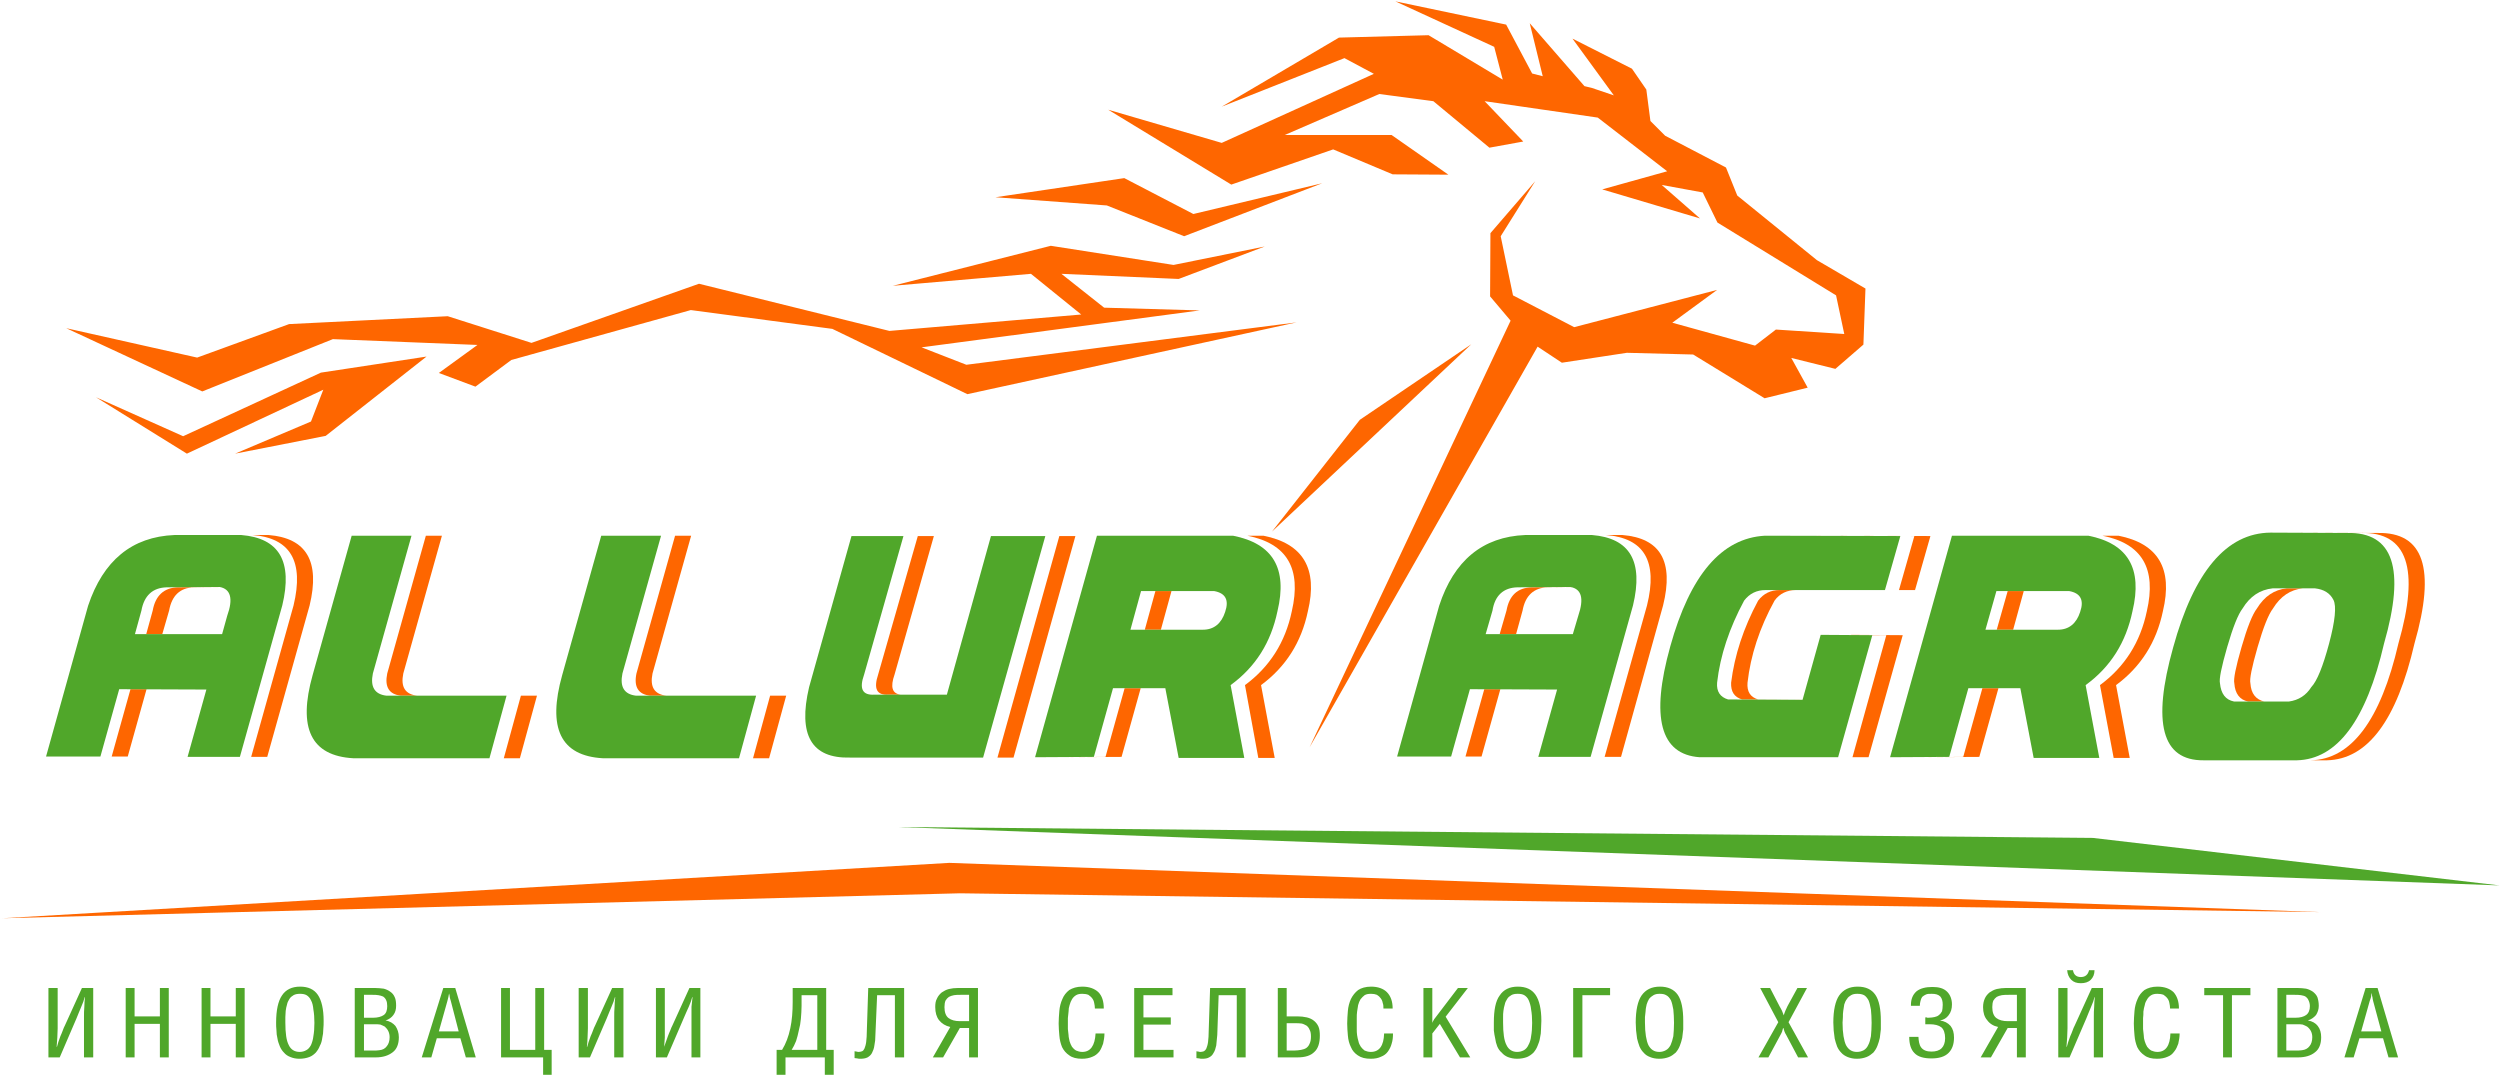
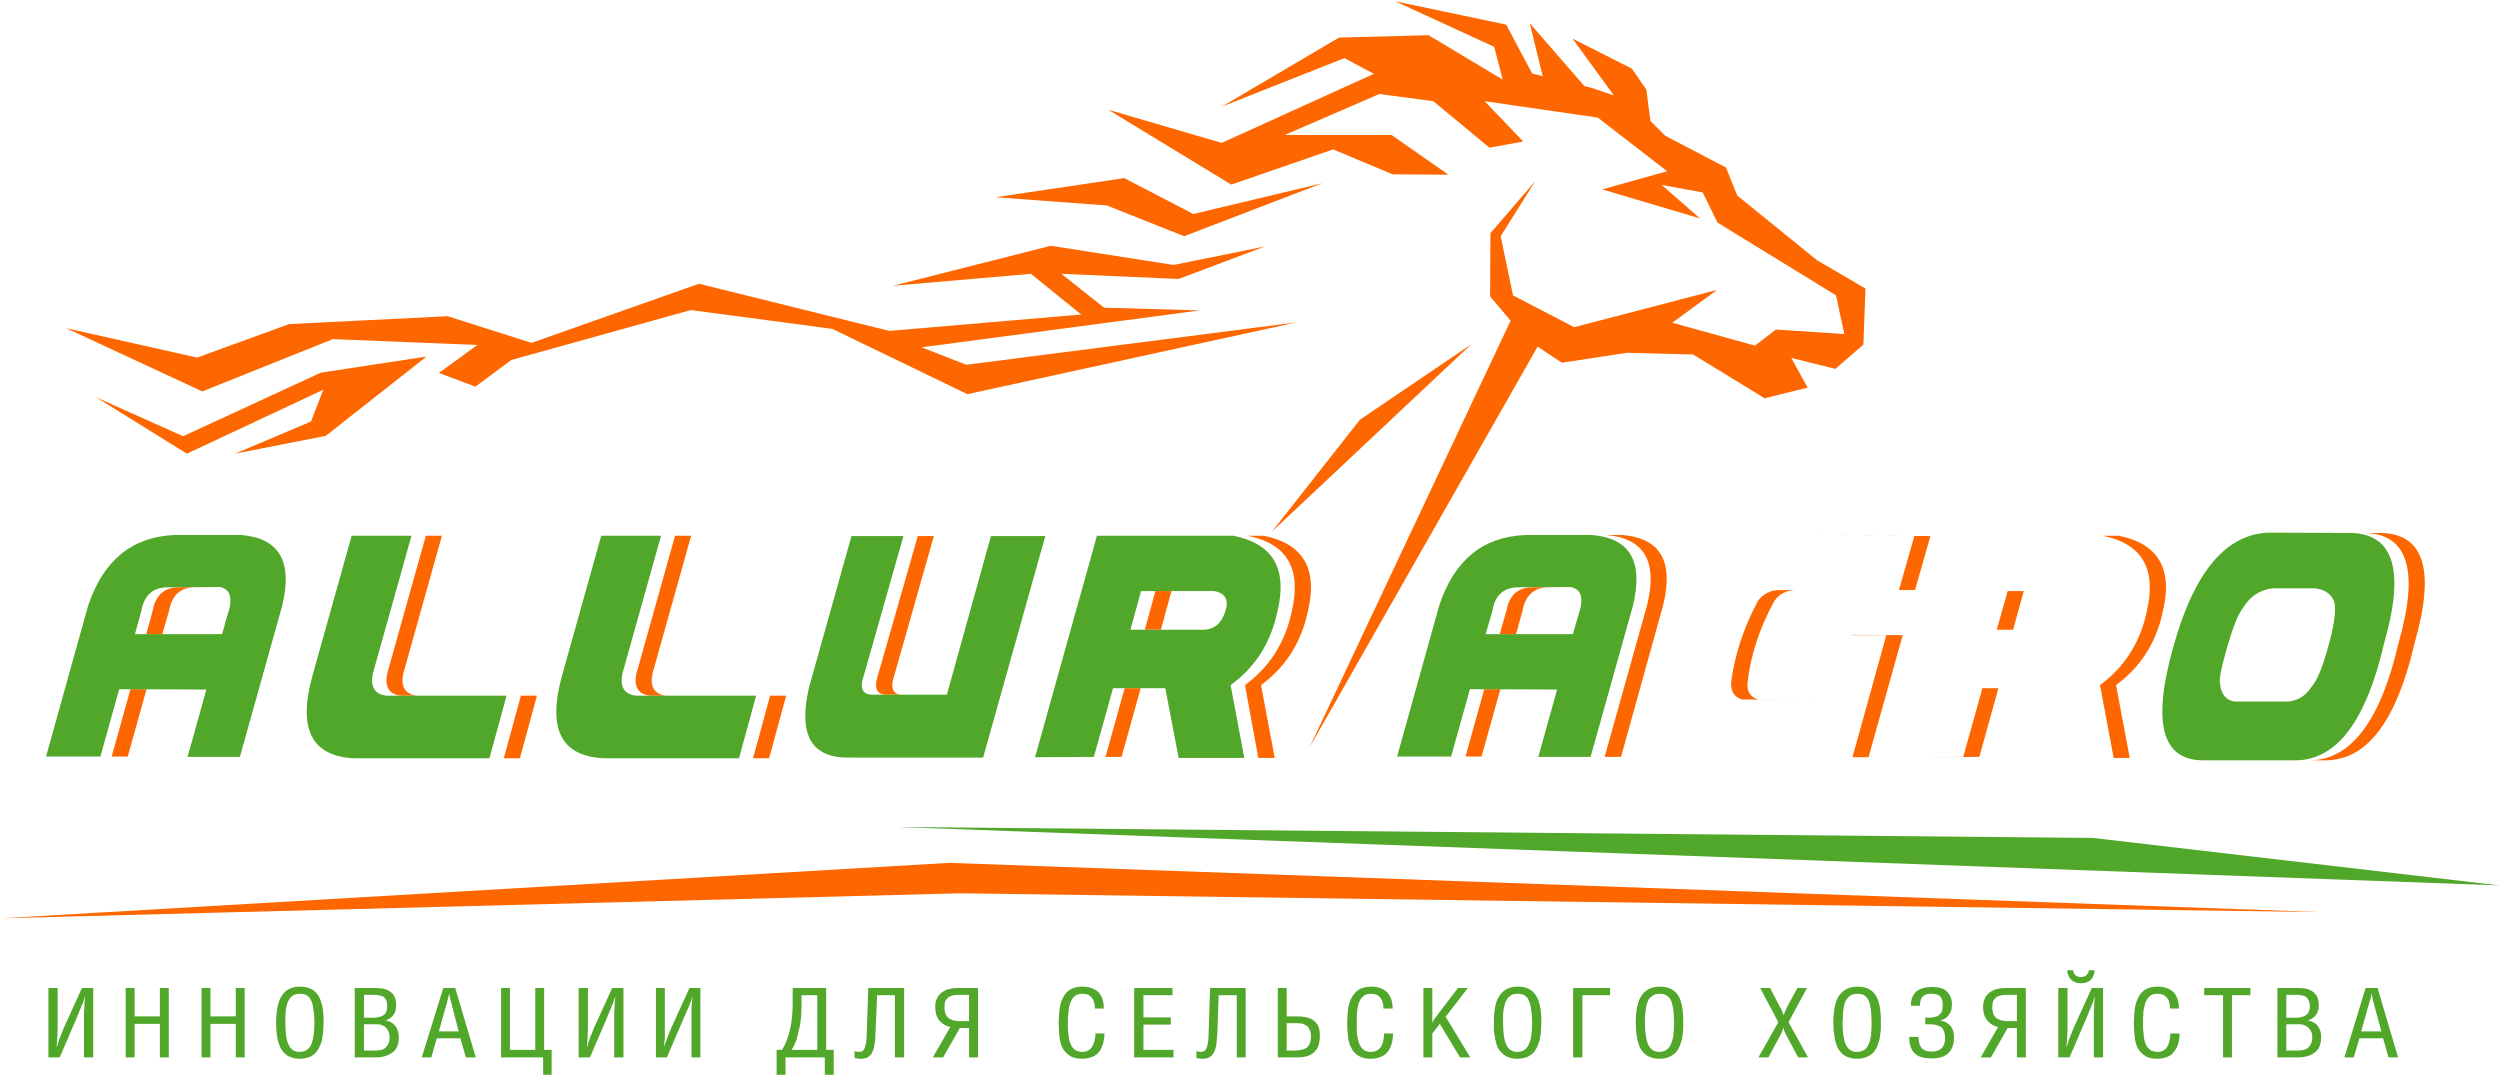
<svg xmlns="http://www.w3.org/2000/svg" width="1008" height="434" viewBox="0 0 1008 434" fill="none">
-   <path d="M916.461 245.355C914.669 247.698 912.602 252.799 910.258 260.931C907.915 269.064 906.95 273.888 907.364 275.542C907.639 279.678 909.569 282.021 912.877 282.848H906.399C903.091 282.159 901.161 279.678 900.885 275.542C900.472 273.888 901.437 269.064 903.78 260.931C906.123 252.799 908.191 247.698 909.983 245.355C913.015 240.393 917.013 237.774 921.975 237.222H928.453C923.491 237.774 919.494 240.393 916.461 245.355Z" fill="#FE6600" />
  <path d="M938.24 306.557H931.762C948.027 306.143 959.881 290.429 967.049 259.415C975.733 229.228 970.633 214.479 952.024 214.892L927.213 214.754H927.764L958.641 214.892C977.249 214.479 982.211 229.228 973.527 259.415C966.36 290.429 954.643 306.143 938.24 306.557Z" fill="#FE6600" />
  <path d="M834.721 253.901H811.702L815.975 238.325H809.497L805.086 253.901H834.308H834.721Z" fill="#FE6600" />
  <path d="M852.227 305.592H858.706L853.192 276.231C863.117 268.926 869.457 259.001 872.076 246.458C876.212 229.228 870.147 219.165 854.157 215.995H847.679C863.668 219.165 869.595 229.228 865.598 246.458C862.979 259.001 856.638 268.926 846.714 276.231L852.227 305.592Z" fill="#FE6600" />
  <path d="M774.347 305.316L798.056 305.178L805.775 277.472H799.296L791.577 305.178L774.347 305.316Z" fill="#FE6600" />
  <path d="M724.173 237.912C720.589 237.912 717.557 239.29 715.489 242.185C709.424 253.212 705.84 264.239 704.599 275.267C704.324 278.851 705.702 281.056 708.873 282.021L732.581 282.159L702.394 282.021C699.224 281.056 697.845 278.851 697.983 275.267C699.361 264.239 702.945 253.212 708.873 242.185C711.078 239.29 713.973 237.912 717.557 237.912H724.173Z" fill="#FE6600" />
  <path d="M723.759 215.995H723.897L778.344 216.133L772.142 237.912H765.663L771.866 216.133L723.759 215.995Z" fill="#FE6600" />
  <path d="M753.395 305.316H746.917L760.563 256.107H746.365V255.969L767.179 256.107L753.395 305.316Z" fill="#FE6600" />
  <path d="M624.1 236.809C618.449 236.947 615.003 240.117 613.9 246.182L611.281 255.693H604.665L607.421 246.182C608.524 240.117 611.832 236.947 617.622 236.809L638.849 236.671H638.987L624.1 236.809Z" fill="#FE6600" />
  <path d="M604.94 277.886L597.359 305.04H590.881L598.462 277.886H604.94Z" fill="#FE6600" />
  <path d="M626.995 215.719H627.271H654.15C669.45 216.96 674.964 226.333 670.553 244.115L653.598 305.178H646.982L664.074 244.115C668.485 226.333 662.971 216.96 647.533 215.719H626.995Z" fill="#FE6600" />
  <path d="M491.084 253.901H468.064L472.337 238.325H465.859L461.586 253.901H490.67H491.084Z" fill="#FE6600" />
  <path d="M507.349 305.592H513.965L508.451 276.231C518.376 268.926 524.717 259.001 527.336 246.458C531.471 229.228 525.406 219.165 509.416 215.995H502.938C518.927 219.165 524.855 229.228 520.857 246.458C518.238 259.001 511.898 268.926 501.973 276.231L507.349 305.592Z" fill="#FE6600" />
  <path d="M428.366 305.316L452.212 305.178L459.931 277.472H453.453L445.734 305.178L428.366 305.316Z" fill="#FE6600" />
  <path d="M370.059 216.133H376.538L360.686 271.958C358.894 277.059 359.721 279.678 363.167 280.091H358.205C353.518 280.367 352.14 277.748 354.069 271.958L370.059 216.133Z" fill="#FE6600" />
-   <path d="M433.604 216.133L408.655 305.454H402.176L427.125 216.133H433.604Z" fill="#FE6600" />
  <path d="M203.133 305.729H209.612L216.504 280.505H168.26C163.297 279.953 161.505 276.921 162.608 271.545L178.184 215.995H171.706L156.13 271.545C155.027 276.921 156.819 279.953 161.643 280.505H210.025L203.133 305.729Z" fill="#FE6600" />
  <path d="M303.62 305.729H310.098L316.99 280.505H268.746C263.783 279.953 261.992 276.921 263.094 271.545L278.67 215.995H272.192L256.616 271.545C255.513 276.921 257.305 279.953 262.129 280.505H310.512L303.62 305.729Z" fill="#FE6600" />
  <path d="M78.249 236.809C72.598 236.947 69.29 240.117 68.187 246.182L65.43 255.693H58.952L61.571 246.182C62.673 240.117 66.119 236.947 71.771 236.809L93.136 236.671H93.274L78.249 236.809Z" fill="#FE6600" />
  <path d="M59.09 277.886L51.508 305.04H45.03L52.611 277.886H59.09Z" fill="#FE6600" />
-   <path d="M81.144 215.719H81.42H108.299C123.599 216.96 129.113 226.333 124.84 244.115L107.747 305.178H101.269L118.361 244.115C122.634 226.333 117.121 216.96 101.82 215.719H81.144Z" fill="#FE6600" />
  <path d="M926.11 306.557H888.479C871.663 306.694 867.665 291.532 876.212 261.069C884.62 230.468 897.715 214.892 915.496 214.754L946.373 214.892C964.981 214.479 969.944 229.228 961.26 259.415C954.092 290.429 942.375 306.143 926.11 306.557ZM904.193 245.355C902.401 247.698 900.334 252.799 897.991 260.931C895.647 269.064 894.682 273.888 895.096 275.542C895.509 279.678 897.301 282.159 900.747 282.848H922.94C926.799 282.297 929.832 280.367 931.899 277.059C934.243 274.577 936.586 268.788 939.067 259.553C941.548 250.317 942.1 244.39 940.859 241.909C939.481 239.152 937 237.636 933.416 237.223H916.323C911.223 237.774 907.226 240.393 904.193 245.355Z" fill="#50A72A" />
-   <path d="M762.079 305.316L785.926 305.178L793.645 277.472H814.597L819.972 305.592H846.438L840.924 276.231C850.987 268.926 857.19 259.001 859.809 246.458C863.944 229.228 858.017 219.165 842.027 215.995H787.028L762.079 305.316ZM804.948 238.325H834.308C838.857 239.152 840.373 241.909 838.719 246.733C837.203 251.42 834.17 253.901 829.759 253.901H800.537L804.948 238.325Z" fill="#50A72A" />
-   <path d="M741.127 305.316H685.302C669.45 304.213 665.453 289.326 673.447 260.655C681.442 231.847 694.124 216.96 711.629 215.995L766.214 216.133L760.012 237.912H711.905C708.321 237.912 705.427 239.29 703.221 242.185C697.294 253.212 693.572 264.239 692.332 275.267C692.056 278.85 693.572 281.056 696.743 282.021L726.792 282.159L734.097 255.969L754.911 256.107L741.127 305.316Z" fill="#50A72A" />
  <path d="M563.312 305.04L580.267 244.252C586.194 226.057 597.773 216.408 615.003 215.719H641.882C657.182 216.96 662.696 226.333 658.423 244.115L641.33 305.178H620.241L627.822 278.023L592.672 277.886L585.091 305.04H563.312ZM611.832 236.809C606.181 236.947 602.735 240.117 601.77 246.182L599.013 255.693H634.163L636.368 248.25C638.711 241.358 637.747 237.498 633.198 236.671L611.832 236.809Z" fill="#50A72A" />
  <path d="M417.339 305.316L441.047 305.178L448.766 277.472H469.856L475.232 305.592H501.697L496.184 276.231C506.246 268.926 512.449 259.001 515.068 246.458C519.203 229.228 513.276 219.165 497.149 215.995H442.288L417.339 305.316ZM460.069 238.325H489.567C494.116 239.152 495.632 241.909 493.978 246.733C492.462 251.42 489.429 253.901 485.018 253.901H455.796L460.069 238.325Z" fill="#50A72A" />
  <path d="M421.474 216.133L396.387 305.454H342.766C327.19 305.867 321.677 296.356 326.226 277.059L343.318 216.133H364.27L348.418 271.958C346.35 277.748 347.729 280.367 352.553 280.091H381.775L399.557 216.133H421.474Z" fill="#50A72A" />
  <path d="M242.418 215.995L226.704 272.096C220.639 293.599 226.015 304.765 243.107 305.729H297.968L304.86 280.505H256.478C251.653 279.953 249.862 276.921 250.964 271.545L266.54 215.995H242.418Z" fill="#50A72A" />
  <path d="M141.794 215.995L126.08 272.096C120.015 293.599 125.391 304.765 142.483 305.729H197.344L204.236 280.505H155.854C151.03 279.953 149.238 276.921 150.34 271.545L165.916 215.995H141.794Z" fill="#50A72A" />
-   <path d="M18.564 305.04L35.519 244.252C41.584 226.057 53.162 216.408 70.392 215.719H97.271C112.572 216.96 118.085 226.333 113.812 244.115L96.72 305.178H75.63L83.212 278.023L48.062 277.886L40.481 305.04H18.564ZM67.222 236.809C61.571 236.947 58.124 240.117 57.022 246.182L54.403 255.693H89.552L91.62 248.25C94.101 241.358 92.998 237.498 88.587 236.671L67.222 236.809Z" fill="#50A72A" />
+   <path d="M18.564 305.04L35.519 244.252C41.584 226.057 53.162 216.408 70.392 215.719H97.271C112.572 216.96 118.085 226.333 113.812 244.115L96.72 305.178H75.63L83.212 278.023L48.062 277.886L40.481 305.04ZM67.222 236.809C61.571 236.947 58.124 240.117 57.022 246.182L54.403 255.693H89.552L91.62 248.25C94.101 241.358 92.998 237.498 88.587 236.671L67.222 236.809Z" fill="#50A72A" />
  <path fill-rule="evenodd" clip-rule="evenodd" d="M512.862 214.34L593.223 138.803L548.287 169.266L512.862 214.34ZM75.354 182.913L38.688 160.169L73.838 175.883L129.388 150.244L171.981 143.766L131.318 175.745L94.79 182.913L125.391 169.956L130.353 157.136L75.354 182.913ZM475.231 112.476L509.967 99.381L473.164 106.824L423.679 99.105L359.996 115.233L415.684 110.408L435.947 126.811L358.618 133.428L281.84 114.406L214.298 138.252L180.527 127.5L116.569 130.671L79.489 144.179L26.696 132.325L81.557 157.825L134.212 136.736L192.519 139.079L176.943 150.382L191.692 155.896L206.165 145.144L278.532 125.019L335.598 132.601L390.045 158.928L522.786 129.982L389.632 147.074L371.575 140.044L483.777 125.157L445.182 124.054L427.952 110.408L475.231 112.476ZM695.915 67.54L700.464 78.843L732.581 104.894L752.154 116.335L751.327 138.941L740.024 148.728L722.242 144.317L728.859 156.309L711.491 160.582L682.682 142.939L655.941 142.249L629.751 146.247L619.964 139.768L528.024 301.318L609.075 129.292L600.805 119.506L600.942 94.005L619 73.053L605.078 95.246L610.04 119.092L634.713 131.911L692.331 116.887L674.274 130.119L707.631 139.355L716.04 132.876L743.608 134.668L740.3 119.092L692.469 89.732L686.542 77.602L670.001 74.57L685.439 88.078L646.016 76.361L672.206 69.056L644.224 47.415L598.599 40.798L614.175 57.064L600.529 59.545L577.923 40.798L556.144 37.904L517.962 54.445H561.106L583.988 70.434L561.52 70.296L537.535 60.234L496.459 74.432L446.836 44.244L492.599 57.615L553.939 29.771L542.084 23.43L492.599 43.004L539.879 15.16L575.993 14.195L605.905 32.114L602.459 18.882L562.622 0.549L607.283 9.922L617.759 29.633L622.032 30.736L616.794 9.371L638.849 34.733L641.743 35.423L650.703 38.455L634.024 15.573L658.009 27.703L663.798 36.112L665.452 48.793L671.379 54.72L695.915 67.54ZM446.285 82.84L401.348 79.532L453.315 71.813L481.158 86.286L533.125 73.88L477.437 95.246L446.285 82.84Z" fill="#FE6600" />
  <path fill-rule="evenodd" clip-rule="evenodd" d="M1007.85 357.006L843.819 337.846L361.513 333.435L1007.85 357.006Z" fill="#50A72A" />
  <path fill-rule="evenodd" clip-rule="evenodd" d="M387.013 360.177L935.621 367.759L382.74 347.909L0.92 370.24L387.013 360.177Z" fill="#FE6600" />
  <path d="M37.586 426.341H33.864V409.938C33.864 408.698 33.864 407.319 34.002 405.941C34.002 404.562 34.139 403.322 34.277 402.081H34.139C33.864 403.184 33.45 404.424 32.761 405.941C32.21 407.319 31.52 408.835 30.831 410.627L24.077 426.341H19.528V398.359H23.25V414.625C23.25 415.865 23.112 417.106 23.112 418.346C22.974 419.587 22.974 420.828 22.837 422.068H22.974C23.112 421.655 23.25 420.965 23.526 420.138C23.801 419.449 24.077 418.622 24.353 417.795C24.766 416.968 25.042 416.141 25.318 415.452C25.593 414.625 25.869 414.073 26.145 413.522L33.037 398.359H37.586V426.341ZM64.465 409.8V398.359H68.048V426.341H64.465V412.833H54.264V426.341H50.68V398.359H54.264V409.8H64.465ZM95.065 409.8V398.359H98.649V426.341H95.065V412.833H84.865V426.341H81.281V398.359H84.865V409.8H95.065ZM111.33 412.281C111.33 407.319 112.158 403.597 113.674 401.392C115.19 399.049 117.671 397.808 120.979 397.808C124.288 397.808 126.631 398.911 128.147 401.116C129.663 403.322 130.49 406.906 130.49 411.592C130.49 412.695 130.49 413.798 130.353 415.038C130.353 416.141 130.215 417.382 129.939 418.484C129.801 419.587 129.525 420.69 128.974 421.655C128.561 422.757 128.009 423.584 127.32 424.411C126.631 425.101 125.804 425.79 124.701 426.203C123.598 426.617 122.22 426.893 120.704 426.893C119.325 426.893 118.085 426.617 117.12 426.203C116.017 425.79 115.19 425.238 114.501 424.411C113.812 423.722 113.26 422.895 112.847 421.93C112.433 420.828 112.02 419.863 111.882 418.76C111.606 417.657 111.468 416.554 111.468 415.452C111.33 414.349 111.33 413.246 111.33 412.281ZM115.052 412.281C115.052 416.554 115.466 419.587 116.431 421.379C117.258 423.171 118.774 424.136 120.841 424.136C121.806 424.136 122.771 423.86 123.46 423.447C124.288 423.033 124.839 422.344 125.39 421.379C125.804 420.414 126.217 419.173 126.355 417.795C126.631 416.279 126.769 414.487 126.769 412.419C126.769 410.352 126.631 408.56 126.355 407.043C126.217 405.527 125.942 404.287 125.39 403.322C124.977 402.357 124.288 401.668 123.598 401.254C122.909 400.841 121.944 400.703 120.979 400.703C120.014 400.703 119.05 400.841 118.36 401.254C117.671 401.668 117.12 402.081 116.706 402.77C116.293 403.46 115.879 404.149 115.741 404.976C115.466 405.803 115.328 406.63 115.19 407.595C115.19 408.422 115.052 409.249 115.052 410.076C115.052 410.903 115.052 411.73 115.052 412.281ZM151.167 398.359C152.407 398.359 153.648 398.497 154.75 398.635C155.715 398.911 156.68 399.324 157.369 399.876C158.196 400.427 158.748 401.116 159.161 402.081C159.575 402.908 159.713 404.149 159.713 405.527C159.713 406.906 159.437 408.146 158.61 409.249C157.921 410.214 156.818 411.041 155.44 411.454C157.232 411.73 158.472 412.557 159.437 413.66C160.264 414.9 160.815 416.417 160.815 418.209C160.815 420.965 159.988 423.033 158.334 424.274C156.542 425.652 154.337 426.341 151.442 426.341H143.034V398.359H151.167ZM146.756 410.352H150.477C152.269 410.352 153.786 409.938 154.75 409.249C155.715 408.56 156.129 407.319 156.129 405.665C156.129 404.7 155.991 403.873 155.715 403.322C155.44 402.633 155.026 402.219 154.475 401.805C153.923 401.53 153.234 401.392 152.545 401.254C151.856 401.116 151.029 401.116 150.202 401.116H146.756V410.352ZM146.756 423.584H149.512C150.202 423.584 150.891 423.584 151.442 423.584C152.131 423.584 152.545 423.447 152.958 423.447C154.337 423.309 155.302 422.757 155.991 421.792C156.68 420.965 157.094 419.725 157.094 418.209C157.094 416.417 156.405 415.038 155.164 413.935C154.888 413.798 154.613 413.66 154.337 413.522C154.061 413.384 153.786 413.246 153.372 413.108C152.958 413.108 152.545 412.971 151.994 412.971C151.442 412.971 150.891 412.971 150.064 412.971H146.756V423.584ZM183.559 398.359L191.83 426.341H187.832L185.627 418.622H176.116L173.91 426.341H170.051L178.735 398.359H183.559ZM181.078 400.565C180.94 400.978 180.94 401.392 180.802 401.943C180.665 402.357 180.527 402.908 180.389 403.597L176.943 415.865H184.938L181.767 403.597C181.492 402.908 181.492 402.495 181.354 402.081C181.354 401.668 181.216 401.116 181.078 400.565ZM202.03 398.359H205.614V423.309H215.814V398.359H219.398V423.309H222.43V433.371H218.984V426.341H202.03V398.359ZM251.377 426.341H247.655V409.938C247.655 408.698 247.655 407.319 247.793 405.941C247.793 404.562 247.931 403.322 248.069 402.081H247.931C247.655 403.184 247.242 404.424 246.553 405.941C246.001 407.319 245.312 408.835 244.623 410.627L237.869 426.341H233.32V398.359H237.042V414.625C237.042 415.865 236.904 417.106 236.904 418.346C236.904 419.587 236.766 420.828 236.628 422.068H236.766C236.904 421.655 237.042 420.965 237.317 420.138C237.593 419.449 237.869 418.622 238.144 417.795C238.558 416.968 238.833 416.141 239.109 415.452C239.385 414.625 239.661 414.073 239.936 413.522L246.828 398.359H251.377V426.341ZM282.391 426.341H278.807V409.938C278.807 408.698 278.807 407.319 278.807 405.941C278.945 404.562 279.083 403.322 279.221 402.081H279.083C278.807 403.184 278.394 404.424 277.705 405.941C277.015 407.319 276.464 408.835 275.637 410.627L268.883 426.341H264.472V398.359H268.056V414.625C268.056 415.865 268.056 417.106 268.056 418.346C267.918 419.587 267.918 420.828 267.78 422.068C267.918 421.655 268.194 420.965 268.469 420.138C268.745 419.449 269.021 418.622 269.296 417.795C269.572 416.968 269.986 416.141 270.261 415.452C270.537 414.625 270.813 414.073 271.088 413.522L277.98 398.359H282.391V426.341ZM332.565 433.371V426.341H316.714V433.371H313.13V423.309H315.335C316.852 420.828 317.954 417.933 318.643 414.625C319.333 411.454 319.608 407.87 319.608 404.011V398.359H333.117V423.309H336.149V433.371H332.565ZM329.533 401.254H323.192V405.527C323.192 407.319 323.054 408.973 322.917 410.765C322.779 412.419 322.503 413.935 322.09 415.452C321.814 416.968 321.4 418.346 320.987 419.725C320.435 421.103 319.884 422.206 319.195 423.309H329.533V401.254ZM360.823 426.341V401.254H353.655L352.966 417.244C352.966 418.898 352.828 420.276 352.552 421.517C352.415 422.757 352.001 423.722 351.588 424.549C351.174 425.376 350.485 425.928 349.796 426.341C348.969 426.755 348.004 426.893 346.901 426.893C346.487 426.893 346.074 426.893 345.66 426.755C345.247 426.755 344.971 426.617 344.558 426.617V423.86C344.833 423.86 345.109 423.998 345.385 423.998C345.798 424.136 346.074 424.136 346.212 424.136C346.763 424.136 347.177 423.998 347.59 423.86C348.004 423.722 348.279 423.309 348.555 422.757C348.831 422.068 349.106 421.241 349.244 420.138C349.382 418.898 349.52 417.382 349.52 415.314L350.071 398.359H364.545V426.341H360.823ZM380.258 426.341H376.123L383.153 414.073C381.223 413.66 379.707 412.695 378.604 411.317C377.639 410.076 377.088 408.284 377.088 406.079C377.088 404.7 377.226 403.597 377.777 402.633C378.191 401.668 378.88 400.841 379.707 400.151C380.534 399.6 381.499 399.049 382.602 398.773C383.704 398.497 384.945 398.359 386.323 398.359H394.318V426.341H390.734V414.487H387.013L380.258 426.341ZM390.734 401.116H387.288C386.323 401.116 385.496 401.116 384.669 401.254C383.842 401.392 383.153 401.668 382.602 401.943C382.05 402.357 381.637 402.77 381.223 403.46C380.948 404.149 380.81 404.976 380.81 406.079C380.81 408.146 381.361 409.662 382.464 410.489C383.567 411.317 385.083 411.73 387.013 411.73H390.734V401.116ZM445.319 416.692C445.319 418.209 445.044 419.587 444.768 420.828C444.355 421.93 443.941 423.033 443.252 423.998C442.425 424.963 441.598 425.652 440.495 426.066C439.254 426.617 437.876 426.893 436.222 426.893C434.154 426.893 432.362 426.479 431.122 425.514C429.881 424.687 428.916 423.584 428.227 422.206C427.676 420.828 427.262 419.311 427.124 417.519C426.987 415.865 426.849 414.211 426.849 412.695C426.849 411.041 426.987 409.387 427.124 407.595C427.262 405.941 427.676 404.287 428.365 402.77C428.916 401.392 429.881 400.151 431.122 399.186C432.5 398.359 434.154 397.808 436.36 397.808C439.254 397.808 441.322 398.635 442.838 400.014C444.355 401.53 445.044 403.735 445.044 406.63H441.46C441.46 405.803 441.322 405.114 441.184 404.424C441.046 403.597 440.771 403.046 440.357 402.495C439.944 401.943 439.392 401.53 438.841 401.116C438.152 400.841 437.325 400.703 436.36 400.703C435.395 400.703 434.568 400.841 433.879 401.254C433.189 401.668 432.638 402.219 432.225 402.908C431.811 403.597 431.535 404.287 431.26 405.252C430.984 406.079 430.846 406.906 430.846 407.87C430.708 408.698 430.708 409.662 430.57 410.489C430.57 411.317 430.57 412.144 430.57 412.695C430.57 413.384 430.57 414.073 430.57 414.9C430.708 415.727 430.708 416.554 430.846 417.382C430.846 418.209 431.122 419.036 431.26 419.863C431.535 420.69 431.811 421.379 432.225 422.068C432.638 422.619 433.189 423.171 433.879 423.584C434.568 423.86 435.395 424.136 436.36 424.136C439.668 424.136 441.46 421.655 441.736 416.692H445.319ZM472.75 398.359V401.254H461.033V410.214H472.061V413.108H461.033V423.309H473.163V426.341H457.312V398.359H472.75ZM498.664 426.341V401.254H491.358L490.807 417.244C490.669 418.898 490.531 420.276 490.393 421.517C490.118 422.757 489.842 423.722 489.291 424.549C488.877 425.376 488.326 425.928 487.499 426.341C486.81 426.755 485.845 426.893 484.742 426.893C484.328 426.893 483.915 426.893 483.501 426.755C483.088 426.755 482.674 426.617 482.399 426.617V423.86C482.537 423.86 482.812 423.998 483.226 423.998C483.501 424.136 483.777 424.136 484.053 424.136C484.466 424.136 485.018 423.998 485.431 423.86C485.707 423.722 486.12 423.309 486.396 422.757C486.672 422.068 486.947 421.241 487.085 420.138C487.223 418.898 487.361 417.382 487.361 415.314L487.912 398.359H502.248V426.341H498.664ZM532.159 417.519C532.159 420.552 531.47 422.757 529.954 424.136C528.438 425.652 526.232 426.341 523.062 426.341H515.205V398.359H518.789V409.8H523.062C524.44 409.8 525.681 409.938 526.921 410.214C528.024 410.489 528.989 410.903 529.816 411.592C530.505 412.144 531.194 412.971 531.608 413.935C532.022 414.9 532.159 416.141 532.159 417.519ZM528.576 417.933C528.576 416.83 528.438 415.865 528.024 415.176C527.748 414.487 527.335 413.935 526.784 413.522C526.232 413.246 525.543 412.833 524.854 412.695C524.027 412.557 523.2 412.557 522.235 412.557H518.789V423.584H521.683C522.786 423.584 523.751 423.447 524.578 423.309C525.405 423.171 526.232 422.895 526.784 422.482C527.335 422.068 527.748 421.517 528.024 420.828C528.438 420.001 528.576 419.036 528.576 417.933ZM561.657 416.692C561.657 418.209 561.52 419.587 561.106 420.828C560.83 421.93 560.279 423.033 559.59 423.998C558.901 424.963 557.936 425.652 556.833 426.066C555.73 426.617 554.352 426.893 552.698 426.893C550.492 426.893 548.838 426.479 547.46 425.514C546.219 424.687 545.254 423.584 544.703 422.206C544.014 420.828 543.6 419.311 543.462 417.519C543.324 415.865 543.187 414.211 543.187 412.695C543.187 411.041 543.324 409.387 543.462 407.595C543.6 405.941 544.014 404.287 544.703 402.77C545.392 401.392 546.357 400.151 547.598 399.186C548.838 398.359 550.63 397.808 552.836 397.808C555.592 397.808 557.798 398.635 559.176 400.014C560.692 401.53 561.52 403.735 561.52 406.63H557.798C557.798 405.803 557.798 405.114 557.522 404.424C557.384 403.597 557.109 403.046 556.695 402.495C556.282 401.943 555.868 401.53 555.179 401.116C554.49 400.841 553.8 400.703 552.836 400.703C551.733 400.703 550.906 400.841 550.217 401.254C549.665 401.668 549.114 402.219 548.562 402.908C548.149 403.597 547.873 404.287 547.598 405.252C547.46 406.079 547.322 406.906 547.184 407.87C547.046 408.698 547.046 409.662 547.046 410.489C547.046 411.317 547.046 412.144 547.046 412.695C547.046 413.384 547.046 414.073 547.046 414.9C547.046 415.727 547.046 416.554 547.184 417.382C547.322 418.209 547.46 419.036 547.735 419.863C547.873 420.69 548.287 421.379 548.7 422.068C549.114 422.619 549.665 423.171 550.217 423.584C550.906 423.86 551.733 424.136 552.698 424.136C556.144 424.136 557.936 421.655 558.074 416.692H561.657ZM577.509 398.359V410.352C577.509 410.765 577.509 411.179 577.509 411.454C577.509 411.592 577.509 412.006 577.371 412.419C577.647 412.006 577.923 411.592 578.06 411.317C578.198 411.041 578.336 410.765 578.612 410.489L587.847 398.359H591.845L582.885 409.938L592.809 426.341H588.674L580.542 412.833L577.509 416.692V426.341H573.925V398.359H577.509ZM602.32 412.281C602.32 407.319 603.01 403.597 604.664 401.392C606.18 399.049 608.661 397.808 611.969 397.808C615.278 397.808 617.621 398.911 619.137 401.116C620.653 403.322 621.48 406.906 621.48 411.592C621.48 412.695 621.343 413.798 621.343 415.038C621.343 416.141 621.205 417.382 620.929 418.484C620.791 419.587 620.378 420.69 619.964 421.655C619.551 422.757 618.999 423.584 618.31 424.411C617.621 425.101 616.656 425.79 615.691 426.203C614.588 426.617 613.21 426.893 611.694 426.893C610.315 426.893 609.075 426.617 607.972 426.203C607.007 425.79 606.18 425.238 605.491 424.411C604.664 423.722 604.112 422.895 603.699 421.93C603.285 420.828 603.01 419.863 602.872 418.76C602.596 417.657 602.458 416.554 602.32 415.452C602.32 414.349 602.32 413.246 602.32 412.281ZM606.042 412.281C606.042 416.554 606.456 419.587 607.421 421.379C608.248 423.171 609.764 424.136 611.694 424.136C612.796 424.136 613.623 423.86 614.451 423.447C615.14 423.033 615.829 422.344 616.242 421.379C616.794 420.414 617.207 419.173 617.345 417.795C617.621 416.279 617.759 414.487 617.759 412.419C617.759 410.352 617.621 408.56 617.345 407.043C617.207 405.527 616.794 404.287 616.38 403.322C615.967 402.357 615.278 401.668 614.588 401.254C613.899 400.841 612.934 400.703 611.969 400.703C610.867 400.703 610.04 400.841 609.35 401.254C608.661 401.668 608.11 402.081 607.696 402.77C607.283 403.46 606.869 404.149 606.731 404.976C606.456 405.803 606.318 406.63 606.18 407.595C606.042 408.422 606.042 409.249 606.042 410.076C606.042 410.903 606.042 411.73 606.042 412.281ZM634.3 426.341V398.359H649.186V401.254H638.021V426.341H634.3ZM659.525 412.281C659.525 407.319 660.352 403.597 661.868 401.392C663.522 399.049 665.865 397.808 669.311 397.808C672.482 397.808 674.963 398.911 676.479 401.116C677.995 403.322 678.684 406.906 678.684 411.592C678.684 412.695 678.684 413.798 678.684 415.038C678.547 416.141 678.409 417.382 678.271 418.484C677.995 419.587 677.72 420.69 677.306 421.655C676.893 422.757 676.341 423.584 675.652 424.411C674.825 425.101 673.998 425.79 672.895 426.203C671.792 426.617 670.552 426.893 669.036 426.893C667.519 426.893 666.279 426.617 665.314 426.203C664.211 425.79 663.384 425.238 662.695 424.411C662.006 423.722 661.454 422.895 661.041 421.93C660.627 420.828 660.352 419.863 660.076 418.76C659.938 417.657 659.8 416.554 659.662 415.452C659.662 414.349 659.525 413.246 659.525 412.281ZM663.246 412.281C663.246 416.554 663.798 419.587 664.625 421.379C665.59 423.171 666.968 424.136 669.036 424.136C670 424.136 670.965 423.86 671.655 423.447C672.482 423.033 673.033 422.344 673.584 421.379C673.998 420.414 674.411 419.173 674.687 417.795C674.825 416.279 674.963 414.487 674.963 412.419C674.963 410.352 674.825 408.56 674.687 407.043C674.411 405.527 674.136 404.287 673.722 403.322C673.171 402.357 672.619 401.668 671.792 401.254C671.103 400.841 670.276 400.703 669.173 400.703C668.209 400.703 667.382 400.841 666.692 401.254C666.003 401.668 665.452 402.081 664.9 402.77C664.487 403.46 664.211 404.149 663.935 404.976C663.798 405.803 663.522 406.63 663.522 407.595C663.384 408.422 663.384 409.249 663.246 410.076C663.246 410.903 663.246 411.73 663.246 412.281ZM713.696 398.359L717.556 405.803C717.831 406.354 718.245 406.906 718.521 407.595C718.796 408.146 718.934 408.835 719.21 409.387C719.348 408.835 719.623 408.146 719.899 407.457C720.175 406.906 720.45 406.216 720.726 405.665L724.723 398.359H728.583L721.139 412.144L728.996 426.341H724.999L720.175 417.244C719.899 416.83 719.623 416.279 719.485 415.865C719.348 415.452 719.21 415.038 719.072 414.487H718.934C718.796 414.9 718.658 415.452 718.521 416.003C718.245 416.554 718.107 416.968 717.831 417.382L713.007 426.341H709.009L717.004 412.144L709.699 398.359H713.696ZM739.197 412.281C739.197 407.319 740.024 403.597 741.54 401.392C743.194 399.049 745.675 397.808 748.983 397.808C752.292 397.808 754.635 398.911 756.151 401.116C757.667 403.322 758.357 406.906 758.357 411.592C758.357 412.695 758.357 413.798 758.357 415.038C758.219 416.141 758.081 417.382 757.943 418.484C757.667 419.587 757.392 420.69 756.978 421.655C756.565 422.757 756.013 423.584 755.324 424.411C754.497 425.101 753.67 425.79 752.567 426.203C751.465 426.617 750.224 426.893 748.708 426.893C747.191 426.893 746.089 426.617 744.986 426.203C744.021 425.79 743.056 425.238 742.367 424.411C741.678 423.722 741.126 422.895 740.713 421.93C740.299 420.828 740.024 419.863 739.748 418.76C739.61 417.657 739.472 416.554 739.335 415.452C739.335 414.349 739.197 413.246 739.197 412.281ZM742.918 412.281C742.918 416.554 743.47 419.587 744.297 421.379C745.262 423.171 746.64 424.136 748.708 424.136C749.81 424.136 750.638 423.86 751.465 423.447C752.154 423.033 752.843 422.344 753.257 421.379C753.808 420.414 754.084 419.173 754.359 417.795C754.497 416.279 754.635 414.487 754.635 412.419C754.635 410.352 754.497 408.56 754.359 407.043C754.084 405.527 753.808 404.287 753.394 403.322C752.843 402.357 752.292 401.668 751.602 401.254C750.775 400.841 749.948 400.703 748.846 400.703C747.881 400.703 747.054 400.841 746.364 401.254C745.675 401.668 745.124 402.081 744.71 402.77C744.159 403.46 743.883 404.149 743.608 404.976C743.47 405.803 743.332 406.63 743.194 407.595C743.056 408.422 743.056 409.249 743.056 410.076C743.056 410.903 742.918 411.73 742.918 412.281ZM773.519 418.071C773.519 418.898 773.657 419.587 773.795 420.414C773.933 421.103 774.208 421.792 774.622 422.344C775.035 422.895 775.587 423.309 776.276 423.584C776.965 423.86 777.792 423.998 778.757 423.998C780.549 423.998 781.927 423.584 782.892 422.619C783.719 421.792 784.271 420.414 784.271 418.622C784.271 416.554 783.719 415.038 782.754 414.211C781.652 413.384 780.136 412.971 777.93 412.971C777.792 412.971 777.654 412.971 777.517 412.971C777.379 412.971 777.103 412.971 776.965 412.971C776.827 412.971 776.552 412.971 776.276 412.971V410.214C776.414 410.214 776.689 410.214 776.827 410.214C776.965 410.352 777.103 410.352 777.241 410.352C777.241 410.352 777.379 410.352 777.517 410.352C778.481 410.352 779.308 410.214 779.998 410.076C780.687 409.938 781.376 409.662 781.79 409.249C782.341 408.835 782.754 408.284 783.03 407.733C783.168 407.043 783.306 406.216 783.306 405.114C783.306 403.735 783.03 402.633 782.341 401.805C781.514 400.978 780.411 400.703 778.895 400.703C777.93 400.703 777.103 400.703 776.552 400.978C776 401.254 775.449 401.53 775.035 401.943C774.76 402.357 774.484 402.908 774.346 403.597C774.208 404.149 774.071 404.838 774.071 405.527H770.487V405.252C770.487 402.908 771.176 401.116 772.692 399.738C774.208 398.497 776.414 397.946 779.171 397.946C781.79 397.946 783.719 398.497 785.098 399.876C786.338 401.116 787.028 402.908 787.028 404.976C787.028 406.768 786.614 408.146 785.649 409.387C784.822 410.489 783.719 411.179 782.203 411.454C783.995 411.73 785.373 412.419 786.476 413.66C787.441 414.9 787.855 416.417 787.855 418.346C787.855 420.965 787.165 423.033 785.649 424.549C784.133 426.066 781.79 426.755 778.757 426.755C775.587 426.755 773.243 426.066 771.865 424.549C770.487 423.171 769.797 420.965 769.797 418.071H773.519ZM802.741 426.341H798.606L805.636 414.073C803.706 413.66 802.19 412.695 801.225 411.317C800.122 410.076 799.571 408.284 799.571 406.079C799.571 404.7 799.847 403.597 800.26 402.633C800.674 401.668 801.363 400.841 802.19 400.151C803.017 399.6 803.982 399.049 805.085 398.773C806.325 398.497 807.566 398.359 808.806 398.359H816.801V426.341H813.217V414.487H809.496L802.741 426.341ZM813.217 401.116H809.909C808.944 401.116 807.979 401.116 807.152 401.254C806.325 401.392 805.636 401.668 805.085 401.943C804.533 402.357 804.12 402.77 803.706 403.46C803.431 404.149 803.293 404.976 803.293 406.079C803.293 408.146 803.844 409.662 804.947 410.489C806.05 411.317 807.566 411.73 809.496 411.73H813.217V401.116ZM844.507 391.192C844.507 392.846 843.956 394.086 842.991 395.051C842.026 396.016 840.648 396.43 838.994 396.43C837.34 396.43 836.099 396.016 835.134 395.051C834.169 394.086 833.618 392.846 833.48 391.192H835.823C836.099 392.984 837.202 393.949 838.994 393.949C840.786 393.949 841.888 392.984 842.302 391.192H844.507ZM844.232 426.341V409.938C844.232 408.698 844.232 407.319 844.369 405.941C844.369 404.562 844.507 403.322 844.645 402.081H844.507C844.232 403.184 843.818 404.424 843.129 405.941C842.578 407.319 841.888 408.835 841.199 410.627L834.445 426.341H829.896V398.359H833.618V414.625C833.618 415.865 833.48 417.106 833.48 418.346C833.342 419.587 833.342 420.828 833.204 422.068H833.342C833.48 421.655 833.618 420.965 833.894 420.138C834.169 419.449 834.445 418.622 834.721 417.795C835.134 416.968 835.41 416.141 835.685 415.452C835.961 414.625 836.237 414.073 836.513 413.522L843.405 398.359H847.953V426.341H844.232ZM878.83 416.692C878.83 418.209 878.554 419.587 878.278 420.828C877.865 421.93 877.451 423.033 876.624 423.998C875.935 424.963 875.108 425.652 874.005 426.066C872.765 426.617 871.386 426.893 869.732 426.893C867.527 426.893 865.873 426.479 864.632 425.514C863.392 424.687 862.427 423.584 861.737 422.206C861.186 420.828 860.773 419.311 860.635 417.519C860.497 415.865 860.359 414.211 860.359 412.695C860.359 411.041 860.497 409.387 860.635 407.595C860.773 405.941 861.186 404.287 861.875 402.77C862.427 401.392 863.392 400.151 864.632 399.186C866.011 398.359 867.665 397.808 869.87 397.808C872.765 397.808 874.832 398.635 876.349 400.014C877.727 401.53 878.554 403.735 878.554 406.63H874.97C874.97 405.803 874.832 405.114 874.694 404.424C874.557 403.597 874.281 403.046 873.867 402.495C873.454 401.943 872.903 401.53 872.351 401.116C871.662 400.841 870.835 400.703 869.87 400.703C868.905 400.703 868.078 400.841 867.389 401.254C866.7 401.668 866.148 402.219 865.735 402.908C865.321 403.597 864.908 404.287 864.77 405.252C864.494 406.079 864.356 406.906 864.219 407.87C864.219 408.698 864.219 409.662 864.081 410.489C864.081 411.317 864.081 412.144 864.081 412.695C864.081 413.384 864.081 414.073 864.081 414.9C864.219 415.727 864.219 416.554 864.356 417.382C864.356 418.209 864.494 419.036 864.77 419.863C865.046 420.69 865.321 421.379 865.735 422.068C866.148 422.619 866.7 423.171 867.389 423.584C868.078 423.86 868.905 424.136 869.87 424.136C873.178 424.136 874.97 421.655 875.108 416.692H878.83ZM907.363 398.359V401.254H899.919V426.341H896.336V401.254H888.754V398.359H907.363ZM926.385 398.359C927.626 398.359 928.728 398.497 929.831 398.635C930.934 398.911 931.761 399.324 932.588 399.876C933.277 400.427 933.966 401.116 934.38 402.081C934.655 402.908 934.931 404.149 934.931 405.527C934.931 406.906 934.518 408.146 933.828 409.249C933.001 410.214 931.899 411.041 930.52 411.454C932.312 411.73 933.691 412.557 934.518 413.66C935.482 414.9 935.896 416.417 935.896 418.209C935.896 420.965 935.069 423.033 933.415 424.274C931.761 425.652 929.417 426.341 926.523 426.341H918.252V398.359H926.385ZM921.836 410.352H925.558C927.488 410.352 928.866 409.938 929.831 409.249C930.796 408.56 931.347 407.319 931.347 405.665C931.347 404.7 931.072 403.873 930.796 403.322C930.52 402.633 930.107 402.219 929.555 401.805C929.142 401.53 928.453 401.392 927.763 401.254C926.936 401.116 926.109 401.116 925.282 401.116H921.836V410.352ZM921.836 423.584H924.593C925.42 423.584 926.109 423.584 926.661 423.584C927.212 423.584 927.763 423.447 928.177 423.447C929.417 423.309 930.52 422.757 931.209 421.792C931.899 420.965 932.312 419.725 932.312 418.209C932.312 416.417 931.623 415.038 930.244 413.935C929.969 413.798 929.693 413.66 929.417 413.522C929.142 413.384 928.866 413.246 928.453 413.108C928.177 413.108 927.626 412.971 927.212 412.971C926.661 412.971 925.971 412.971 925.144 412.971H921.836V423.584ZM958.64 398.359L966.91 426.341H963.051L960.845 418.622H951.334L948.991 426.341H945.269L953.815 398.359H958.64ZM956.159 400.565C956.159 400.978 956.021 401.392 956.021 401.943C955.883 402.357 955.745 402.908 955.469 403.597L952.023 415.865H960.156L956.848 403.597C956.71 402.908 956.572 402.495 956.572 402.081C956.434 401.668 956.296 401.116 956.296 400.565H956.159Z" fill="#50A72A" />
</svg>